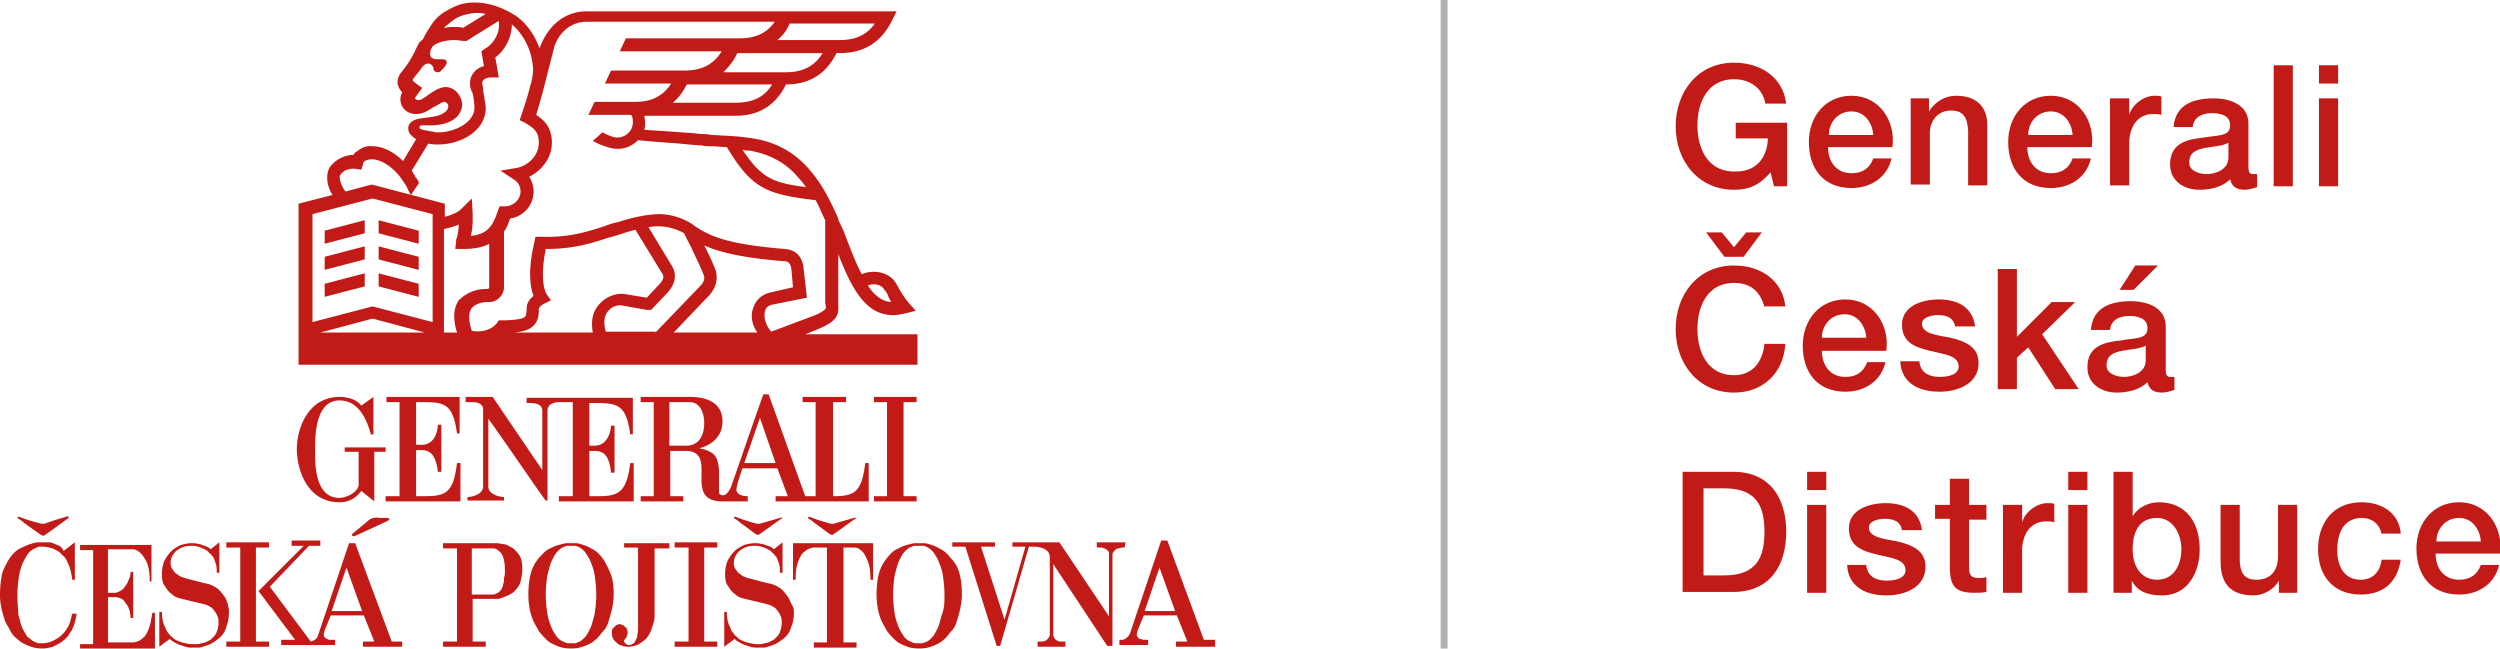
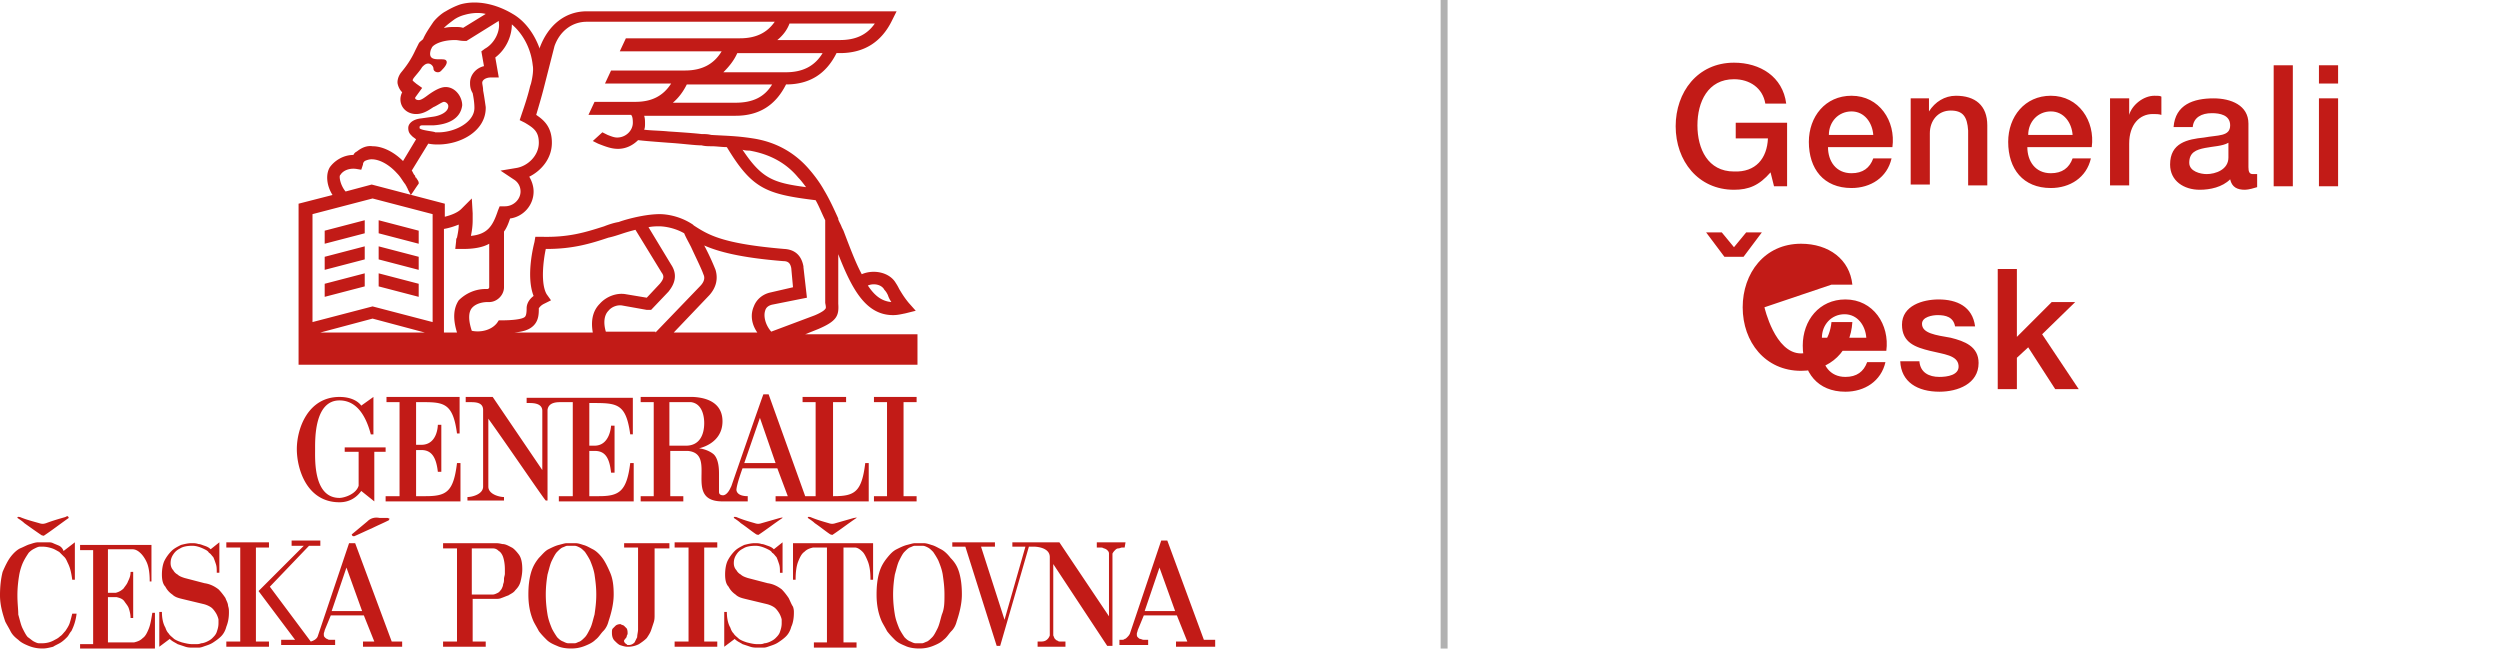
<svg xmlns="http://www.w3.org/2000/svg" viewBox="0 0 287.2 74.5" style="enable-background:new 0 0 287.2 74.5">
  <style>.st0{fill:#c21b17}.st2{fill:none}</style>
  <g id="GCD">
    <path class="st0" d="M205.4 21.4h-1.6l-.4-1.6c-1.3 1.5-2.5 2-4.2 2-4.1 0-6.7-3.3-6.7-7.3 0-3.9 2.5-7.3 6.7-7.3 3 0 5.6 1.6 6 4.7h-2.4c-.3-1.8-1.8-2.8-3.6-2.8-3 0-4.2 2.6-4.2 5.3 0 2.7 1.2 5.3 4.2 5.3 2.5.1 3.8-1.5 3.9-3.8h-3.7v-1.8h5.9v7.3zm4.6-4.5c0 1.6.9 3 2.7 3 1.3 0 2.1-.6 2.5-1.7h2.1c-.5 2.2-2.4 3.4-4.6 3.4-3.2 0-4.9-2.2-4.9-5.3 0-2.9 1.9-5.3 4.9-5.3 3.2 0 5.1 2.9 4.7 5.9H210zm5.2-1.4c-.1-1.4-1-2.7-2.5-2.7s-2.6 1.2-2.6 2.7h5.1zm4.3-4.2h2.1v1.5c.7-1.1 1.8-1.8 3.1-1.8 2.2 0 3.6 1.1 3.6 3.4v6.9h-2.2V15c-.1-1.6-.6-2.3-2-2.3-1.5 0-2.4 1.2-2.4 2.6v5.9h-2.2v-9.9zm13.4 5.6c0 1.6.9 3 2.7 3 1.3 0 2.1-.6 2.5-1.7h2.1c-.5 2.2-2.4 3.4-4.6 3.4-3.2 0-4.9-2.2-4.9-5.3 0-2.9 1.9-5.3 4.9-5.3 3.2 0 5.1 2.9 4.7 5.9h-7.4zm5.2-1.4c-.1-1.4-1-2.7-2.5-2.7S233 14 233 15.5h5.1zm4.4-4.2h2.1v1.9c.3-1.1 1.6-2.2 2.9-2.2.5 0 .6 0 .8.1v2.1c-.3-.1-.6-.1-1-.1-1.5 0-2.7 1.2-2.7 3.4v4.8h-2.2v-10zm15.8 7.9c0 .5.1.8.5.8h.5v1.5c-.3.1-1 .3-1.4.3-.9 0-1.5-.3-1.7-1.2-.9.9-2.3 1.2-3.5 1.2-1.8 0-3.4-1-3.4-2.9 0-2.5 2-2.9 3.9-3.1 1.6-.3 3-.1 3-1.4 0-1.2-1.2-1.4-2.1-1.4-1.2 0-2.1.5-2.2 1.6h-2.2c.2-2.6 2.3-3.3 4.6-3.3 2 0 4 .8 4 2.9v5zm-2.3-2.8c-.7.4-1.7.4-2.7.6-1 .2-1.8.5-1.8 1.7 0 1 1.3 1.3 2 1.3 1 0 2.5-.5 2.5-1.9v-1.7z" />
    <rect x="261.2" y="7.5" class="st0" width="2.2" height="13.9" />
-     <path class="st0" d="M266.4 7.5h2.2v2.1h-2.2V7.5zm0 3.8h2.2v10.1h-2.2V11.3zm-63.7 24c-.4-1.6-1.4-2.8-3.5-2.8-3 0-4.2 2.6-4.2 5.3s1.2 5.3 4.2 5.3c2.2 0 3.3-1.6 3.5-3.6h2.4c-.2 3.3-2.5 5.6-5.9 5.6-4.1 0-6.7-3.3-6.7-7.3 0-3.9 2.5-7.3 6.7-7.3 3.2 0 5.6 1.8 5.9 4.7h-2.4zm-2.4-5.8h-2.2l-2.1-2.8h1.8l1.4 1.7 1.4-1.7h1.8l-2.1 2.8zm9 10.8c0 1.6.9 3 2.7 3 1.3 0 2.1-.6 2.5-1.7h2.1c-.5 2.2-2.4 3.4-4.6 3.4-3.2 0-4.9-2.2-4.9-5.3 0-2.9 1.9-5.3 4.9-5.3 3.2 0 5.1 2.9 4.7 5.9h-7.4zm5.1-1.5c-.1-1.4-1-2.7-2.5-2.7s-2.6 1.2-2.6 2.7h5.1zm6.1 2.7c.1 1.3 1.1 1.8 2.3 1.8.9 0 2.3-.2 2.2-1.3-.1-1.2-1.7-1.3-3.3-1.7-1.6-.4-3.2-.9-3.2-3 0-2.2 2.4-2.9 4.2-2.9 2.1 0 3.9.8 4.2 3.1h-2.3c-.2-1.1-1.1-1.3-2-1.3-.6 0-1.8.2-1.8 1 0 1.1 1.6 1.3 3.3 1.6 1.6.4 3.2 1 3.2 2.9 0 2.4-2.4 3.3-4.5 3.3-2.5 0-4.4-1.1-4.5-3.5h2.2z" />
+     <path class="st0" d="M266.4 7.5h2.2v2.1h-2.2V7.5zm0 3.8h2.2v10.1h-2.2V11.3zm-63.7 24s1.2 5.3 4.2 5.3c2.2 0 3.3-1.6 3.5-3.6h2.4c-.2 3.3-2.5 5.6-5.9 5.6-4.1 0-6.7-3.3-6.7-7.3 0-3.9 2.5-7.3 6.7-7.3 3.2 0 5.6 1.8 5.9 4.7h-2.4zm-2.4-5.8h-2.2l-2.1-2.8h1.8l1.4 1.7 1.4-1.7h1.8l-2.1 2.8zm9 10.8c0 1.6.9 3 2.7 3 1.3 0 2.1-.6 2.5-1.7h2.1c-.5 2.2-2.4 3.4-4.6 3.4-3.2 0-4.9-2.2-4.9-5.3 0-2.9 1.9-5.3 4.9-5.3 3.2 0 5.1 2.9 4.7 5.9h-7.4zm5.1-1.5c-.1-1.4-1-2.7-2.5-2.7s-2.6 1.2-2.6 2.7h5.1zm6.1 2.7c.1 1.3 1.1 1.8 2.3 1.8.9 0 2.3-.2 2.2-1.3-.1-1.2-1.7-1.3-3.3-1.7-1.6-.4-3.2-.9-3.2-3 0-2.2 2.4-2.9 4.2-2.9 2.1 0 3.9.8 4.2 3.1h-2.3c-.2-1.1-1.1-1.3-2-1.3-.6 0-1.8.2-1.8 1 0 1.1 1.6 1.3 3.3 1.6 1.6.4 3.2 1 3.2 2.9 0 2.4-2.4 3.3-4.5 3.3-2.5 0-4.4-1.1-4.5-3.5h2.2z" />
    <polygon class="st0" points="229.5,30.9 231.7,30.9 231.7,38.7 235.7,34.7 238.4,34.7 234.6,38.4 238.8,44.7 236.1,44.7 233,39.9 231.7,41.1 231.7,44.7 229.5,44.7" />
-     <path class="st0" d="M248.8 42.5c0 .5.1.8.5.8h.5v1.5c-.3.1-1 .3-1.4.3-.9 0-1.5-.3-1.7-1.2-.9.9-2.3 1.2-3.5 1.2-1.8 0-3.4-1-3.4-2.9 0-2.5 2-2.9 3.9-3.1 1.6-.3 3-.1 3-1.4 0-1.2-1.2-1.4-2.1-1.4-1.2 0-2.1.5-2.2 1.6h-2.2c.2-2.6 2.3-3.3 4.6-3.3 2 0 4 .8 4 2.9v5zm-2.3-2.8c-.7.4-1.7.4-2.7.6-1 .2-1.8.5-1.8 1.7 0 1 1.3 1.3 2 1.3 1 0 2.5-.5 2.5-1.9v-1.7zm-1.2-9.2h2.6l-2.8 2.8h-1.6l1.8-2.8zm-52 23.7h5.8c4.3 0 6.1 3.1 6.1 6.9s-1.8 6.9-6.1 6.9h-5.8V54.2zm2.4 11.9h2.4c3.8 0 4.6-2.2 4.6-5s-.8-5-4.6-5h-2.4v10zm11.9-11.9h2.2v2.1h-2.2v-2.1zm0 3.8h2.2v10.1h-2.2V58zm6.8 6.9c.1 1.3 1.1 1.8 2.3 1.8.9 0 2.3-.2 2.2-1.3-.1-1.2-1.7-1.3-3.3-1.7-1.6-.4-3.2-.9-3.2-3 0-2.2 2.4-2.9 4.2-2.9 2.1 0 3.9.8 4.2 3.1h-2.3c-.2-1.1-1.1-1.3-2-1.3-.6 0-1.8.2-1.8 1 0 1.1 1.6 1.3 3.3 1.6 1.6.4 3.2 1 3.2 2.9 0 2.4-2.4 3.3-4.5 3.3-2.5 0-4.4-1.1-4.5-3.5h2.2zm7.9-6.9h1.7v-3h2.2v3h2v1.7h-2V65c0 .9.1 1.4 1.1 1.4.3 0 .6 0 .9-.1V68c-.5.1-1 .1-1.4.1-2.3 0-2.7-.9-2.8-2.6v-5.9h-1.7V58zm7.9 0h2.1v2c.3-1.1 1.6-2.2 2.9-2.2.5 0 .6 0 .8.1V60c-.3-.1-.6-.1-1-.1-1.5 0-2.7 1.2-2.7 3.4v4.8h-2.2V58zm7.4-3.8h2.2v2.1h-2.2v-2.1zm0 3.8h2.2v10.1h-2.2V58zm5.2-3.8h2.2v5.1c.6-1 1.8-1.6 3-1.6 3.2 0 4.7 2.4 4.7 5.4 0 2.7-1.4 5.3-4.3 5.3-1.4 0-2.8-.3-3.5-1.7v1.4h-2.1V54.2zm5 5.3c-1.9 0-2.8 1.4-2.8 3.6 0 2 1 3.5 2.8 3.5 2 0 2.8-1.8 2.8-3.5 0-1.8-1-3.6-2.8-3.6m16.2 8.6h-2.2v-1.4c-.5 1-1.8 1.7-2.9 1.7-2.6 0-3.8-1.3-3.8-3.9V58h2.2v6.2c0 1.8.7 2.4 1.9 2.4 1.8 0 2.5-1.2 2.5-2.7V58h2.2v10.1zm9.6-6.7c-.2-1.2-1.1-1.9-2.3-1.9-1.1 0-2.8.6-2.8 3.7 0 1.7.7 3.4 2.7 3.4 1.3 0 2.2-.8 2.4-2.3h2.2c-.4 2.6-2 4-4.6 4-3.2 0-4.9-2.2-4.9-5.2s1.7-5.4 5-5.4c2.3 0 4.3 1.2 4.5 3.6h-2.2zm6.2 2.2c0 1.6.9 3 2.7 3 1.3 0 2.1-.6 2.5-1.7h2.1c-.5 2.2-2.4 3.4-4.6 3.4-3.2 0-4.9-2.2-4.9-5.3 0-2.9 1.9-5.3 4.9-5.3 3.2 0 5.1 2.9 4.7 5.9h-7.4zm5.2-1.4c-.1-1.4-1-2.7-2.5-2.7s-2.6 1.2-2.6 2.7h5.1z" />
  </g>
  <rect x="165.5" width=".8" height="74.5" style="fill:#b1b1b1" id="Linka" />
  <g id="Ochranna_zona">
    <rect x="-14.9" y="74.3" class="st2" width="14.9" height="14.9" />
    <rect x="-14.9" y="-13.8" class="st2" width="14.9" height="14.9" />
    <rect x="287.2" y="74.3" class="st2" width="14.9" height="14.9" />
-     <rect x="287.2" y="-13.8" class="st2" width="14.9" height="14.9" />
    <rect x="139.6" y="74.3" class="st2" width="14.9" height="14.9" />
    <rect x="139.6" y="-13.8" class="st2" width="14.9" height="14.9" />
  </g>
  <path class="st0" d="M52.9 57.6h-8.6V57h1.6V46.2h-1.5v-.6h8.4v4.2h-.3c-.5-3.8-1.7-3.6-4.7-3.6v4.9h.6c1.9 0 1.9-2.3 1.9-2.3h.4v5.4h-.4c-.2-1.8-.8-2.5-1.9-2.5h-.6V57h1.1c2.4 0 3.2-.5 3.6-3.8h.4v4.4zm-13.9.1c1.2 0 2-.6 2.5-1.3l1.5 1.2v-5.7h1.3v-.5h-4.7v.5h1.6v3.9c-.3 1-1.7 1.4-2.2 1.4-3 0-2.8-4.4-2.8-5.6 0-1.1-.1-5.6 2.8-5.6 2.1 0 3.1 2 3.6 3.9h.3v-4.3l-1.4 1s-.6-1-2.5-1c-3.6 0-4.9 3.6-4.9 6 0 2.2 1.1 6.1 4.9 6.1zm46.9-.1H83c-4.6 0-.5-5.5-4-5.8h-2V57h1.5v.6h-4.9V57h1.5V46.2h-1.5v-.6h6c2.1.1 3.4 1 3.4 2.8 0 2.6-2.7 3.1-2.7 3.1s1 .1 1.7.7c.6.6.6 1.8.6 2.3v2c0 .1 0 .4.5.4.6-.1.9-1.1.9-1 0 0 3.7-10.7 3.7-10.6h.6L92.5 57h1.2V46.2h-1.5v-.6h5v.6h-1.5V57h.1c2.4 0 3.2-.5 3.6-3.8h.4v4.4H89.1V57h1.4l-1.2-3.2h-4s-.7 1.9-.7 2.5c.1.7 1.1.7 1.3.7v.6zm-.4-4.4h3.6L87.3 48l-1.8 5.2zm-4.6-4.6c0-.5-.1-2.2-1.5-2.4h-2.5v5h1.9c1.6 0 2.1-1.3 2.1-2.6zM64.2 57v.6h8.6v-4.4h-.4c-.4 3.3-1.3 3.8-3.6 3.8h-1.1v-5.2h.6c1.1 0 1.7.6 1.9 2.5h.4v-5.4h-.4s-.1 2.3-1.9 2.3h-.6v-4.9c3.1 0 4.2-.1 4.7 3.6h.3v-4.2H60.5v.6h.3c.4 0 1.5 0 1.5.9V54l-5.7-8.4h-3.1v.6h.5c.6 0 1.5 0 1.5.9v8.8c0 .9-1.3 1.2-1.8 1.2v.4h4.2v-.4c-.5 0-1.8-.3-1.8-1.2v-7.8c2.3 3.2 6.5 9.4 6.6 9.4h.2V47.1c.1-.9 1.1-.9 1.5-.9h1.4V57h-1.6zm41.1 0h-1.5V46.2h1.5v-.6h-4.9v.6h1.5V57h-1.5v.6h4.9V57zM4.8 61.5c.1 0 .2.1.3 0 .9-.6 1.8-1.3 2.8-2-.1-.3-.2-.2-.4-.1-.7.2-1.4.4-2.2.7-.3.1-.5.1-.8 0-.7-.2-1.5-.4-2.2-.7-.1 0-.3-.1-.3.1.3.2.6.4.8.6.7.5 1.4 1 2 1.4zM8 71.6c-.1.3-.3.6-.5.9-.2.2-.4.5-.6.6-.2.2-.4.3-.6.4-.5.3-1 .4-1.5.4h-.3c-.2 0-.4-.1-.6-.2-.2-.1-.4-.3-.7-.5-.2-.2-.4-.6-.6-1-.2-.4-.3-.9-.5-1.6 0-.6-.1-1.3-.1-2.2 0-.9.1-1.7.2-2.3.1-.6.3-1.2.5-1.6.2-.4.4-.7.6-1 .3-.3.5-.4.7-.5.2-.1.4-.2.6-.2h.3c.4 0 .8.1 1.1.2.3.1.6.3.8.4l.6.6c.2.2.3.5.4.7.3.6.4 1.2.5 1.9h.3v-4.3l-1.3 1c-.1-.3-.3-.5-.5-.6-.2-.1-.5-.2-.7-.3-.2-.1-.4-.1-.6-.1H4.4c-.3 0-.6.1-.9.2-.4.1-.7.3-1.2.5-.4.2-.8.6-1.1 1-.3.4-.6 1-.9 1.7-.2.8-.3 1.7-.3 2.7 0 1.1.3 2.1.6 3 .2.4.4.7.6 1.1.2.4.5.7.9 1 .3.3.7.5 1.2.7.5.2 1 .3 1.6.3.4 0 .8-.1 1.2-.2.3-.2.6-.3.9-.5.3-.2.5-.4.7-.6.2-.2.3-.5.5-.7.3-.6.5-1.2.6-2h-.5c-.1.4-.2.8-.3 1.1zm9.1.6c-.2.5-.4.9-.7 1.1-.3.3-.6.4-1 .5h-3v-5.2h1c.4.1.7.2.9.5.2.3.4.5.5.8.1.3.2.7.2 1.1h.3v-5.3H15c0 .4-.1.7-.3 1.1-.1.3-.3.5-.5.8-.2.2-.5.4-.9.5h-.9v-5h2.8c.4 0 .7.2 1 .5.2.2.5.6.7 1.1.2.5.3 1.2.3 2.1h.2v-4.2H9.2v.6h1.5V74H9.2v.6h8.6v-4.2h-.3c-.1.6-.2 1.3-.4 1.8zm9.2-1.9c0-.2 0-.4-.1-.7 0-.3-.2-.6-.3-.9-.2-.3-.5-.7-.8-1-.4-.3-.9-.6-1.6-.7l-2.3-.6c-.3-.1-.6-.2-.8-.4-.2-.1-.4-.3-.5-.5-.2-.2-.3-.5-.3-.8 0-.4.1-.7.3-1 .2-.3.4-.5.8-.7.3-.2.8-.3 1.4-.3.5 0 1 .2 1.4.4.2.1.4.2.5.4.2.1.3.3.5.5.1.2.2.5.3.8.1.3.1.6.1 1h.3v-3.5l-1 .8c-.2-.2-.4-.3-.7-.4-.3-.1-.5-.2-.7-.2-.3-.1-.5-.1-.8-.1-.4 0-.8.1-1.2.2-.4.2-.8.4-1.1.7-.3.3-.6.7-.8 1.1-.2.4-.3 1-.3 1.6 0 .6.1 1.1.4 1.4.2.4.5.7.8.9.3.3.7.4 1.1.5l2.5.6c.4.1.8.3 1 .5.2.2.4.5.5.7.1.2.2.5.2.6v.4c0 .4-.1.7-.2 1-.1.3-.3.5-.5.7-.2.2-.4.3-.6.4-.2.1-.5.2-.7.2-.2.1-.4.1-.6.1h-.4c-.4 0-.8-.1-1.2-.2-.3-.1-.6-.2-.9-.4-.2-.2-.5-.4-.6-.6-.2-.2-.3-.4-.4-.7-.3-.5-.4-1.2-.4-1.8h-.3v4l1.2-.9c.3.3.6.4.9.6l.9.3c.3.1.6.1.9.1h.6c.3 0 .5-.1.8-.2.3-.1.6-.2.9-.4.3-.2.6-.4.9-.7.3-.3.5-.7.6-1.1.2-.5.3-1 .3-1.7zm3.1-7.4h1.5v-.6H26v.6h1.6v10.8H26v.6h4.9v-.6h-1.5V62.9zm12.8-3l-1.8 1.5c.1.2.1.2.3.2.7-.3 1.3-.6 2-.9.6-.3 1.3-.6 1.9-.9.1 0 .1-.2.2-.2-.1 0-.2-.1-.3-.1h-.9c-.5-.1-1 0-1.4.4zM45 73.7h1.2v.6h-4.5v-.6H43l-1.2-3H38l-.7 1.7c0 .1-.1.3-.1.4 0 .2 0 .3.1.4.1.1.2.2.3.2.1.1.2.1.4.1h.5v.6h-6.2v-.6h1.6l-4.2-5.6 5.2-5.2h-1.4v-.6h3.3v.6h-1.3L31 67.4l4.7 6.3c.7-.2.8-.6.8-.6l3.6-10.7h.7L45 73.7zm-3.4-3.5l-1.8-5-1.7 5h3.5zm48-10.7l-2.1.6c-.3.1-.5.1-.8 0-.7-.2-1.4-.4-2.1-.7-.1 0-.3-.1-.3.1.3.2.6.4.8.6.6.4 1.2.9 1.8 1.3.1 0 .2.1.3 0 .9-.6 1.8-1.3 2.7-1.9 0-.1-.2 0-.3 0zm8.5 0l-2.1.6c-.3.1-.5.1-.8 0-.7-.2-1.4-.4-2.1-.7-.1 0-.3-.1-.3.1.3.2.6.4.8.6.6.4 1.2.9 1.8 1.3.1 0 .2.1.3 0 .9-.6 1.8-1.3 2.7-1.9 0-.1-.1 0-.3 0zm-38.5 4.2c.3.4.4 1 .4 1.7 0 .5-.1 1-.2 1.4-.1.4-.3.7-.6 1-.2.3-.5.4-.8.6-.3.1-.5.2-.8.3-.2.1-.5.1-.6.1h-2.7v4.9h1.5v.6h-4.9v-.6h1.6V63h-1.6v-.6h6c.2 0 .4 0 .8.1.4 0 .7.2 1.1.4.2.1.5.4.8.8zM58 65.4c0-.6-.1-1.1-.2-1.4-.1-.3-.3-.6-.5-.7-.2-.2-.4-.3-.7-.3h-2.4v5.3h2.4c.2 0 .4-.1.6-.2.2-.1.3-.3.4-.4.1-.2.2-.4.2-.6.1-.2.1-.4.1-.6 0-.2.1-.4.1-.6v-.5zm12.5 2.9c0 1.1-.3 2.2-.6 3.1-.1.4-.3.8-.6 1.1s-.5.7-.9 1c-.3.3-.7.5-1.2.7-.5.2-1 .3-1.6.3-.6 0-1.2-.1-1.6-.3-.5-.2-.9-.4-1.2-.7-.3-.3-.6-.6-.9-1-.2-.4-.4-.7-.6-1.1-.4-.9-.6-1.9-.6-3.1 0-1 .1-1.8.3-2.5.2-.7.5-1.2.9-1.7.4-.4.7-.8 1.1-1 .4-.2.8-.4 1.2-.5.4-.1.7-.2.9-.2h1c.3 0 .6.1.9.2.4.1.7.3 1.1.5.4.2.8.6 1.1 1 .3.4.6 1 .9 1.7.3.7.4 1.5.4 2.5zm-2 0c0-.9-.1-1.6-.2-2.3-.1-.6-.3-1.1-.5-1.6-.2-.4-.4-.7-.6-1-.2-.2-.4-.4-.6-.5-.2-.1-.4-.2-.6-.2h-.8c-.2 0-.3.1-.6.2-.2.1-.4.3-.6.5-.2.2-.4.6-.6 1-.2.4-.3.9-.5 1.6-.1.6-.2 1.4-.2 2.3 0 .9.1 1.7.2 2.3.1.6.3 1.1.5 1.6.2.4.4.7.6 1 .2.2.4.4.7.5.2.1.4.2.6.2h.7c.2 0 .3-.1.6-.2.2-.1.4-.3.6-.5.2-.2.4-.6.6-1 .2-.4.3-.9.5-1.6.1-.7.2-1.4.2-2.3zm9-5.4h1.6v10.8h-1.6v.6h4.9v-.6h-1.5V62.9h1.5v-.6h-4.9v.6zm13.1 5.8c-.2-.3-.5-.7-.8-1-.4-.3-.9-.6-1.6-.7l-2.3-.6c-.3-.1-.6-.2-.8-.4-.2-.1-.4-.3-.5-.5-.2-.2-.3-.5-.3-.8 0-.4.1-.7.3-1 .2-.3.4-.5.8-.7.3-.2.8-.3 1.4-.3.5 0 1 .2 1.4.4.2.1.4.2.5.4.2.1.3.3.5.5.1.2.2.5.3.8.1.3.1.6.1 1h.3v-3.5l-1 .8c-.2-.2-.4-.3-.7-.4-.3-.1-.5-.2-.7-.2-.3-.1-.5-.1-.8-.1-.4 0-.8.1-1.2.2-.4.2-.8.4-1.1.7-.3.3-.6.7-.8 1.1-.2.4-.3 1-.3 1.6 0 .6.1 1.1.4 1.4.2.4.5.7.8.9.3.3.7.4 1.1.5l2.5.6c.4.1.8.3 1 .5.2.2.4.5.5.7.1.2.2.5.2.6v.4c0 .4-.1.7-.2 1-.1.3-.3.5-.5.7-.2.2-.4.3-.6.4-.2.1-.5.2-.7.2-.2.1-.4.1-.6.1h-.4.2c-.4 0-.8-.1-1.2-.2-.3-.1-.6-.2-.9-.4-.2-.2-.5-.4-.6-.6-.2-.2-.3-.4-.4-.7-.3-.5-.4-1.2-.4-1.8h-.3v4l1.2-.9c.3.3.6.4.9.6l.9.3c.3.1.6.1.9.1h.6c.3 0 .5-.1.8-.2.3-.1.6-.2.9-.4s.6-.4.9-.7c.3-.3.5-.7.6-1.1.2-.4.3-1 .3-1.6v-.1c0-.1 0-.3-.1-.6-.2-.3-.3-.6-.5-1zm.5-2.1h.3c0-.9.1-1.6.3-2.1.2-.5.4-.9.7-1.1.3-.3.6-.4 1-.5H95v10.9h-1.5v.6h4.9v-.6h-1.5V62.9h1.3c.3 0 .6.2.9.5.2.2.4.6.6 1.1.2.5.3 1.2.3 2.1h.3v-4.2h-9.2v4.2zm19.1-.8c.2.7.3 1.5.3 2.5 0 1.1-.3 2.2-.6 3.1-.1.4-.3.8-.6 1.1s-.5.7-.9 1c-.3.3-.7.5-1.2.7-.5.2-1 .3-1.6.3-.6 0-1.2-.1-1.6-.3-.5-.2-.9-.4-1.2-.7-.3-.3-.6-.6-.9-1-.2-.4-.4-.7-.6-1.1-.4-.9-.6-1.9-.6-3.1 0-1 .1-1.8.3-2.5.2-.7.5-1.2.9-1.7s.7-.8 1.1-1c.4-.2.8-.4 1.2-.5s.7-.2.9-.2h1c.3 0 .6.1.9.2.4.1.7.3 1.1.5.4.2.8.6 1.1 1 .5.5.8 1 1 1.7zm-1.7 2.5c0-.9-.1-1.6-.2-2.3-.1-.6-.3-1.1-.5-1.6-.2-.4-.4-.7-.6-1-.2-.2-.4-.4-.6-.5-.2-.1-.4-.2-.6-.2h-.9c-.2 0-.3.1-.6.2-.2.1-.4.3-.6.5-.2.2-.4.6-.6 1-.2.4-.3.9-.5 1.6-.1.6-.2 1.4-.2 2.3 0 .9.1 1.7.2 2.3.1.6.3 1.1.5 1.6.2.4.4.7.6 1 .2.2.4.4.7.5.2.1.4.2.6.2h.7c.2 0 .3-.1.6-.2.2-.1.4-.3.6-.5.2-.2.4-.6.6-1 .2-.4.3-.9.5-1.6.3-.7.3-1.4.3-2.3zm20.7-5.4l.1-.6H126v.6h.4c.1 0 .3 0 .4.1.1 0 .3.1.4.2.1.1.2.2.2.4v7.2l-5.7-8.5h-5.4v.5h1.5l-2.4 8.4-2.7-8.4h1.6v-.5h-4.9v.5h1.5l3.6 11.4h.4l3.3-11.4h.6s1.8 0 1.8 1.2v9c-.1.3-.3.5-.5.6-.2.1-.4.1-.6.1h-.3v.6h3.2v-.6h-.6c-.1 0-.2 0-.3-.1-.1 0-.2-.1-.3-.2-.1-.1-.1-.2-.2-.4v-8.2l6.2 9.4h.6V63.6c.1-.2.2-.3.3-.4.1-.1.2-.2.4-.2.1 0 .3-.1.4-.1h.3zm10.4 10.8v.6h-4.5v-.6h1.3l-1.2-3h-3.8l-.7 1.7c0 .1-.1.3-.1.4 0 .2 0 .3.1.4.1.1.2.2.3.2s.2.1.4.1h.5v.6h-3.3v-.6h.3c.1 0 .2 0 .3-.1.1 0 .2-.1.3-.2.1-.1.2-.2.3-.4l3.6-10.7h.7l4.2 11.4h1.3zm-4.6-3.5l-1.8-5-1.7 5h3.5zm-63.4-7.3h1.7v9.4c0 .3-.1.6-.1.9l-.3.6c-.2.2-.4.3-.7.3-.1 0-.2 0-.2-.1-.1 0-.1-.1-.2-.1 0-.1-.1-.1-.1-.2v-.2c.1 0 .1-.1.2-.2s.1-.2.1-.2c0-.1.1-.2.1-.3 0-.2 0-.4-.1-.6l-.3-.3c-.1-.1-.3-.1-.4-.2-.3 0-.5.1-.6.2l-.3.3c-.1.1-.1.3-.1.5 0 .4.1.7.3.9.2.2.4.4.6.5.3.1.6.2.9.2.5 0 .9-.1 1.3-.3.3-.2.6-.4.9-.7.2-.3.4-.6.5-.9l.3-.9c.1-.3.1-.6.1-.8V63h1.7v-.6h-5.2v.5zm33.7-21h-71V23.4l3.9-1c-.7-1.1-.8-2.4-.3-3.2.5-.7 1.5-1.4 2.7-1.4.1-.2.2-.3.4-.4.5-.4 1.1-.7 1.8-.6 1.1 0 2.4.6 3.5 1.7l1.5-2.5-.4-.3-.1-.1c-.2-.2-.4-.4-.4-.9s.5-1 1.5-1.1l1.4-.2c.7-.1 1.7-.5 1.7-1.2 0-.3-.3-.5-.5-.5s-.9.5-1.2.6c-.6.4-1.2.8-2 .8-1 0-1.8-.7-1.8-1.7 0-.3.1-.6.2-.8-.2-.2-.4-.5-.5-.9-.1-.3 0-.9.4-1.4.5-.6 1.1-1.4 1.6-2.5l.4-.8c.1-.2.3-.3.5-.5.3-.7.8-1.4 1.2-2 .4-.5 1-1 1.4-1.2.5-.3 1.1-.6 1.7-.8 1.8-.5 4-.1 6 1.1 1.4.8 2.5 2.3 3.1 4v-.1c1-2.7 3-4.2 5.4-4.2H103l-.5 1c-1.2 2.5-3.2 3.8-6 3.8h-.4c-1.2 2.4-3.1 3.6-5.8 3.6-1.2 2.4-3.1 3.6-5.8 3.6H74c.1.3.1.6.1.9 0 .2 0 .5-.1.7.8.1 1.8.1 2.8.2 1.5.1 3 .2 3.8.3.4 0 .7 0 1.1.1 1.6.1 2.9.1 4.8.4 2.6.4 4.8 1.6 6.5 3.6.6.7 1.2 1.5 1.7 2.4.6 1 1.1 2.1 1.6 3.2v.1c.1.3.3.6.4.9l.2.4c.8 2.1 1.4 3.7 2.1 5 1.4-.6 3.2-.2 3.9 1 .2.3.3.5.4.7.3.5.6 1 1.1 1.6l.8.9-1.2.3c-.5.1-.9.2-1.4.2-3.1 0-4.7-2.9-6.3-7v5.7c.1 1.4-.2 2-2.3 2.9l-1.5.6h12.9v3.5zm-5.6-9.1c.8 1.2 1.6 1.8 2.7 1.9-.2-.3-.3-.5-.4-.8-.1-.2-.2-.4-.4-.6-.3-.6-1.2-.8-1.9-.5zM85.3 17.2c2.2 3.3 3.5 3.8 7.3 4.3-.3-.4-.6-.8-.9-1.1-1.4-1.7-3.3-2.7-5.6-3.1-.2 0-.5 0-.8-.1zm3.4-7.5h-9.8c-.4.8-.9 1.5-1.6 2.1h7.2c1.9 0 3.3-.6 4.2-2.1zm5.8-3.6h-9.8c-.4.9-1 1.6-1.6 2.2h7.2c1.9 0 3.3-.7 4.2-2.2zm-5.2-1.5h7.2c1.8 0 3.1-.6 4-1.9h-9.8c-.3.8-.8 1.4-1.4 1.9zM51.1 3.2c.4-.1.8-.1 1.2-.1.3 0 .6 0 .9.1l2.6-1.6c-.8-.2-1.7-.1-2.4.1-.4.1-.9.3-1.3.6s-.8.6-1.1.9h.1zm-2.9 11.4c0 .1 0 .2.1.2.3.2 1.6.3 1.7.4h.1c2 .1 4.4-1.1 4.4-2.8 0-.6-.1-1.2-.2-1.7-.3-.5-.3-.9-.3-1.2 0-.9.7-1.7 1.6-1.9l-.3-1.7.4-.3c1.1-.6 1.8-2 1.6-3.1v-.1l-3.7 2.3h-.3c-.4 0-.7-.1-1-.1-1.7 0-2.6.6-2.7.9l-.1.2c-.5 1.6 1.3.9 1.7 1.2.4.3-.3 1-.3 1-.2.2-.3.4-.6.4s-.5-.2-.5-.4c0-.3-.3-.6-.6-.6s-.5.2-.7.4c-.3.5-.7.9-1 1.3l-.1.2c0 .1.3.3.4.4l.7.5-.8 1.1v.1c0 .1.2.2.4.2.3 0 .7-.3 1.1-.6.7-.5 1.4-.9 2-.9 1.1 0 1.9 1.1 1.9 2.1-.2 1.6-1.7 2.2-3.3 2.3h-1.3c-.2 0-.3.1-.3.2zM39.7 22l3-.8 8.4 2.2v1.5c.8-.2 1.5-.5 1.9-.9l1.2-1.2.1 1.7v.8c0 .7-.1 1.3-.2 1.8 1.9-.2 2.5-1.1 3.1-2.9l.2-.5h.6c1 0 1.8-.8 1.8-1.7 0-.6-.3-1.1-.8-1.4l-1.5-1 1.8-.3c1.3-.2 2.6-1.4 2.6-2.9 0-1.3-.6-1.7-1.6-2.3l-.6-.3.2-.6c.2-.6.7-2 1-3.3l.1-.3c.2-.8.3-1.6.2-2.1-.2-1.9-1.1-3.6-2.4-4.7 0 1.4-.7 2.9-1.9 3.8l.4 2.3h-.9c-.6 0-1 .3-1 .6 0 .2.1.5.1.9.1.5.2 1.2.3 1.9v.1c0 2.6-2.8 4.2-5.5 4.2-.2 0-.6 0-1.1-.1l-1.9 3.1c.1.1.2.4.3.5.1.1.1.1.1.2 0 0 0 .1.1.1.1.2.3.4.3.6v.1c-.3.4-.6.9-.9 1.3 0 0-.4-.7-.4-.8 0 0-.1-.1-.1-.2-.1-.1-.1-.2-.2-.3-.3-.4-.5-.8-.9-1.2-.9-1-2-1.6-2.9-1.6-.3 0-.6.1-.8.2-.1.1-.2.2-.2.4l-.2.6-.6-.1c-.8-.1-1.5.2-1.8.7-.2.1 0 1.2.6 1.9zm9.1 16.2l-6-1.6-6 1.6h12zm.9-13.6l-6.9-1.8-6.9 1.8V37l6.9-1.8 6.9 1.8V24.6zm6.1 8.6h.2c.1 0 .2-.1.2-.2v-5c-.7.4-1.7.6-3 .6h-.9l.1-.9c0-.1 0-.3.1-.4.1-.5.2-1 .2-1.5-.5.2-1.1.4-1.7.5v11.9h1.5c-.5-1.6-.4-2.8.2-3.7.8-.8 1.9-1.3 3.1-1.3zm13.1 1.7c.7-.8 1.9-1.3 3-1.1l2.4.4 1.5-1.6c.5-.6.5-.9.2-1.3l-3-4.9c-.8.2-1.4.4-1.4.4-.6.2-1.2.4-1.7.5-2.1.7-4.1 1.3-7.1 1.3h-.1c-.3 1.4-.6 4 .1 5.2l.5.7-.8.4c-.4.2-.5.4-.6.5 0 .6 0 1.4-.6 2-.5.5-1.2.7-2.2.8h9c-.3-1.7.2-2.7.8-3.3zm6.4 3.3l5.1-5.3c.7-.7.5-1.2.4-1.4-.2-.6-.9-2-1.4-3.1-.3-.6-.6-1.1-.8-1.6-1.4-.8-2.8-.8-2.8-.8-.4 0-.8 0-1.3.1l2.6 4.3c1 1.5 0 2.7-.3 3.1l-2 2.1h-.5l-2.8-.5c-.5-.1-1.2.1-1.6.6-.5.5-.6 1.4-.3 2.4h5.7zm11.3-3c.3-.8 1-1.4 1.9-1.6l2.6-.6-.2-2.2c-.1-.5-.3-.8-.9-.8-5-.4-7.5-1.1-9.1-1.8a28 28 0 011.3 2.8c.3 1 .1 2-.7 2.9l-4.1 4.3H87c-.7-1-.8-2.1-.4-3zm2 2.9l4.8-1.8c.3-.1 1.2-.5 1.4-.8.1-.1.1-.2 0-.7v-9.5c-.4-.8-.7-1.6-1.1-2.3-5.7-.7-7.3-1.3-10.2-6.1-.6 0-1.2-.1-1.8-.1-.3 0-.7 0-1.1-.1-.8 0-2.2-.2-3.8-.3-1.3-.1-2.7-.2-3.5-.3-.6.6-1.4 1-2.3 1-.7 0-1.3-.2-2.3-.6l-.6-.3 1.1-1 .6.3c.5.2.8.3 1.1.3 1 0 1.8-.8 1.8-1.7 0-.6-.1-.8-.2-.9h-4.9l.7-1.5H73c1.9 0 3.2-.7 4.1-2.1h-7.6l.7-1.5h8.5c1.9 0 3.3-.7 4.2-2.2H71.2l.7-1.5H85c1.8 0 3.1-.6 4-1.9H67.4c-1.7 0-3.1 1.1-3.7 2.8L62.5 10c-.3 1.2-.7 2.5-.9 3.2.9.6 1.8 1.4 1.8 3.2s-1.2 3.2-2.6 3.9c.3.5.5 1.1.5 1.7 0 1.6-1.2 2.9-2.7 3.1-.2.6-.4 1.1-.7 1.5V33c0 .9-.8 1.7-1.7 1.7H56c-.4 0-1.3.1-1.8.7-.4.5-.4 1.4 0 2.6.9.2 2.2 0 2.9-.9l.2-.3h.4c1 0 2.3-.1 2.6-.4.1-.1.2-.3.2-1 0-.1 0-.8.8-1.4-.9-2.3 0-5.8.1-6.2l.1-.6h.6c3.2.1 5.1-.5 7.3-1.2.5-.2 1.1-.4 1.7-.5.2-.1 2.7-.9 4.7-.9.2 0 2 0 3.8 1.2l.1.1C81.4 27 83 28 90.1 28.6c1.8.1 2.1 1.5 2.2 2v.1l.4 3.5-4 .8c-.4.1-.7.3-.8.7-.2.6 0 1.6.7 2.4zM48.1 26.5l-4.6-1.2v1.5l4.6 1.2v-1.5zM37.3 28l4.6-1.2v-1.5l-4.6 1.2V28zm0 3l4.6-1.2v-1.5l-4.6 1.2V31zm10.8-1.5l-4.6-1.2v1.5l4.6 1.2v-1.5zm0 3.1l-4.6-1.2v1.5l4.6 1.2v-1.5zm-10.8 1.5l4.6-1.2v-1.5l-4.6 1.2v1.5z" id="Layer_1" />
</svg>